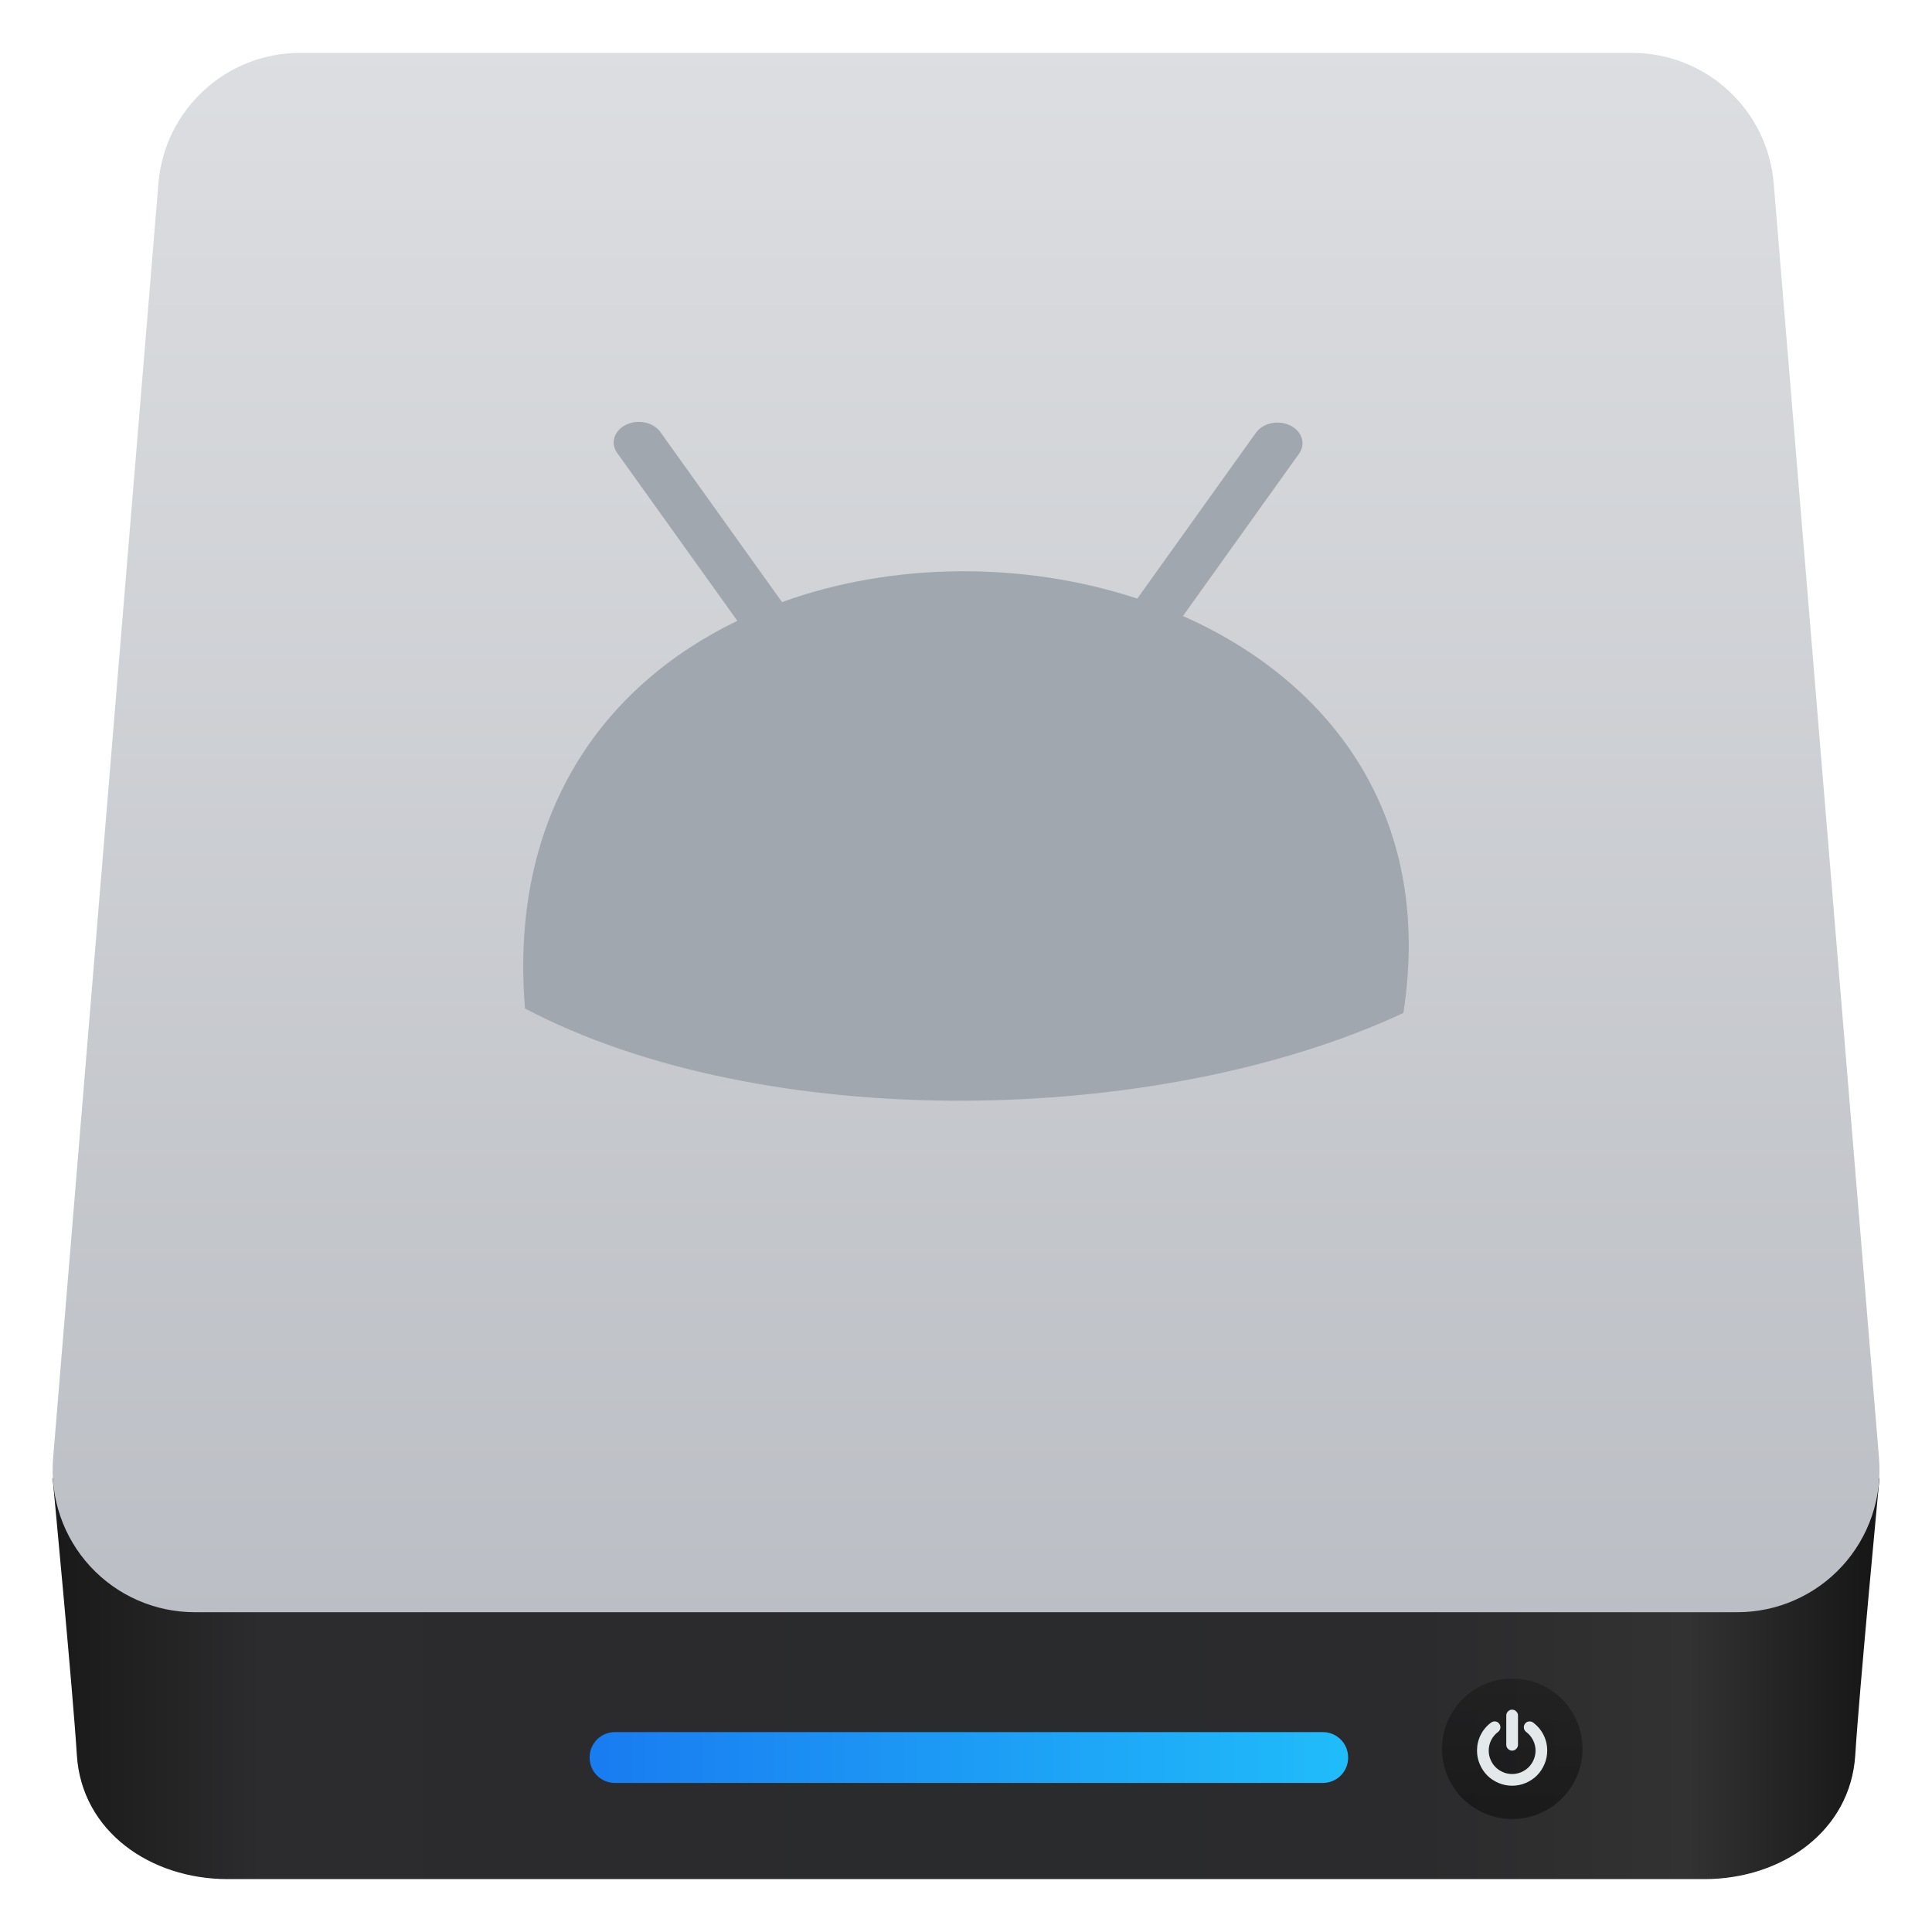
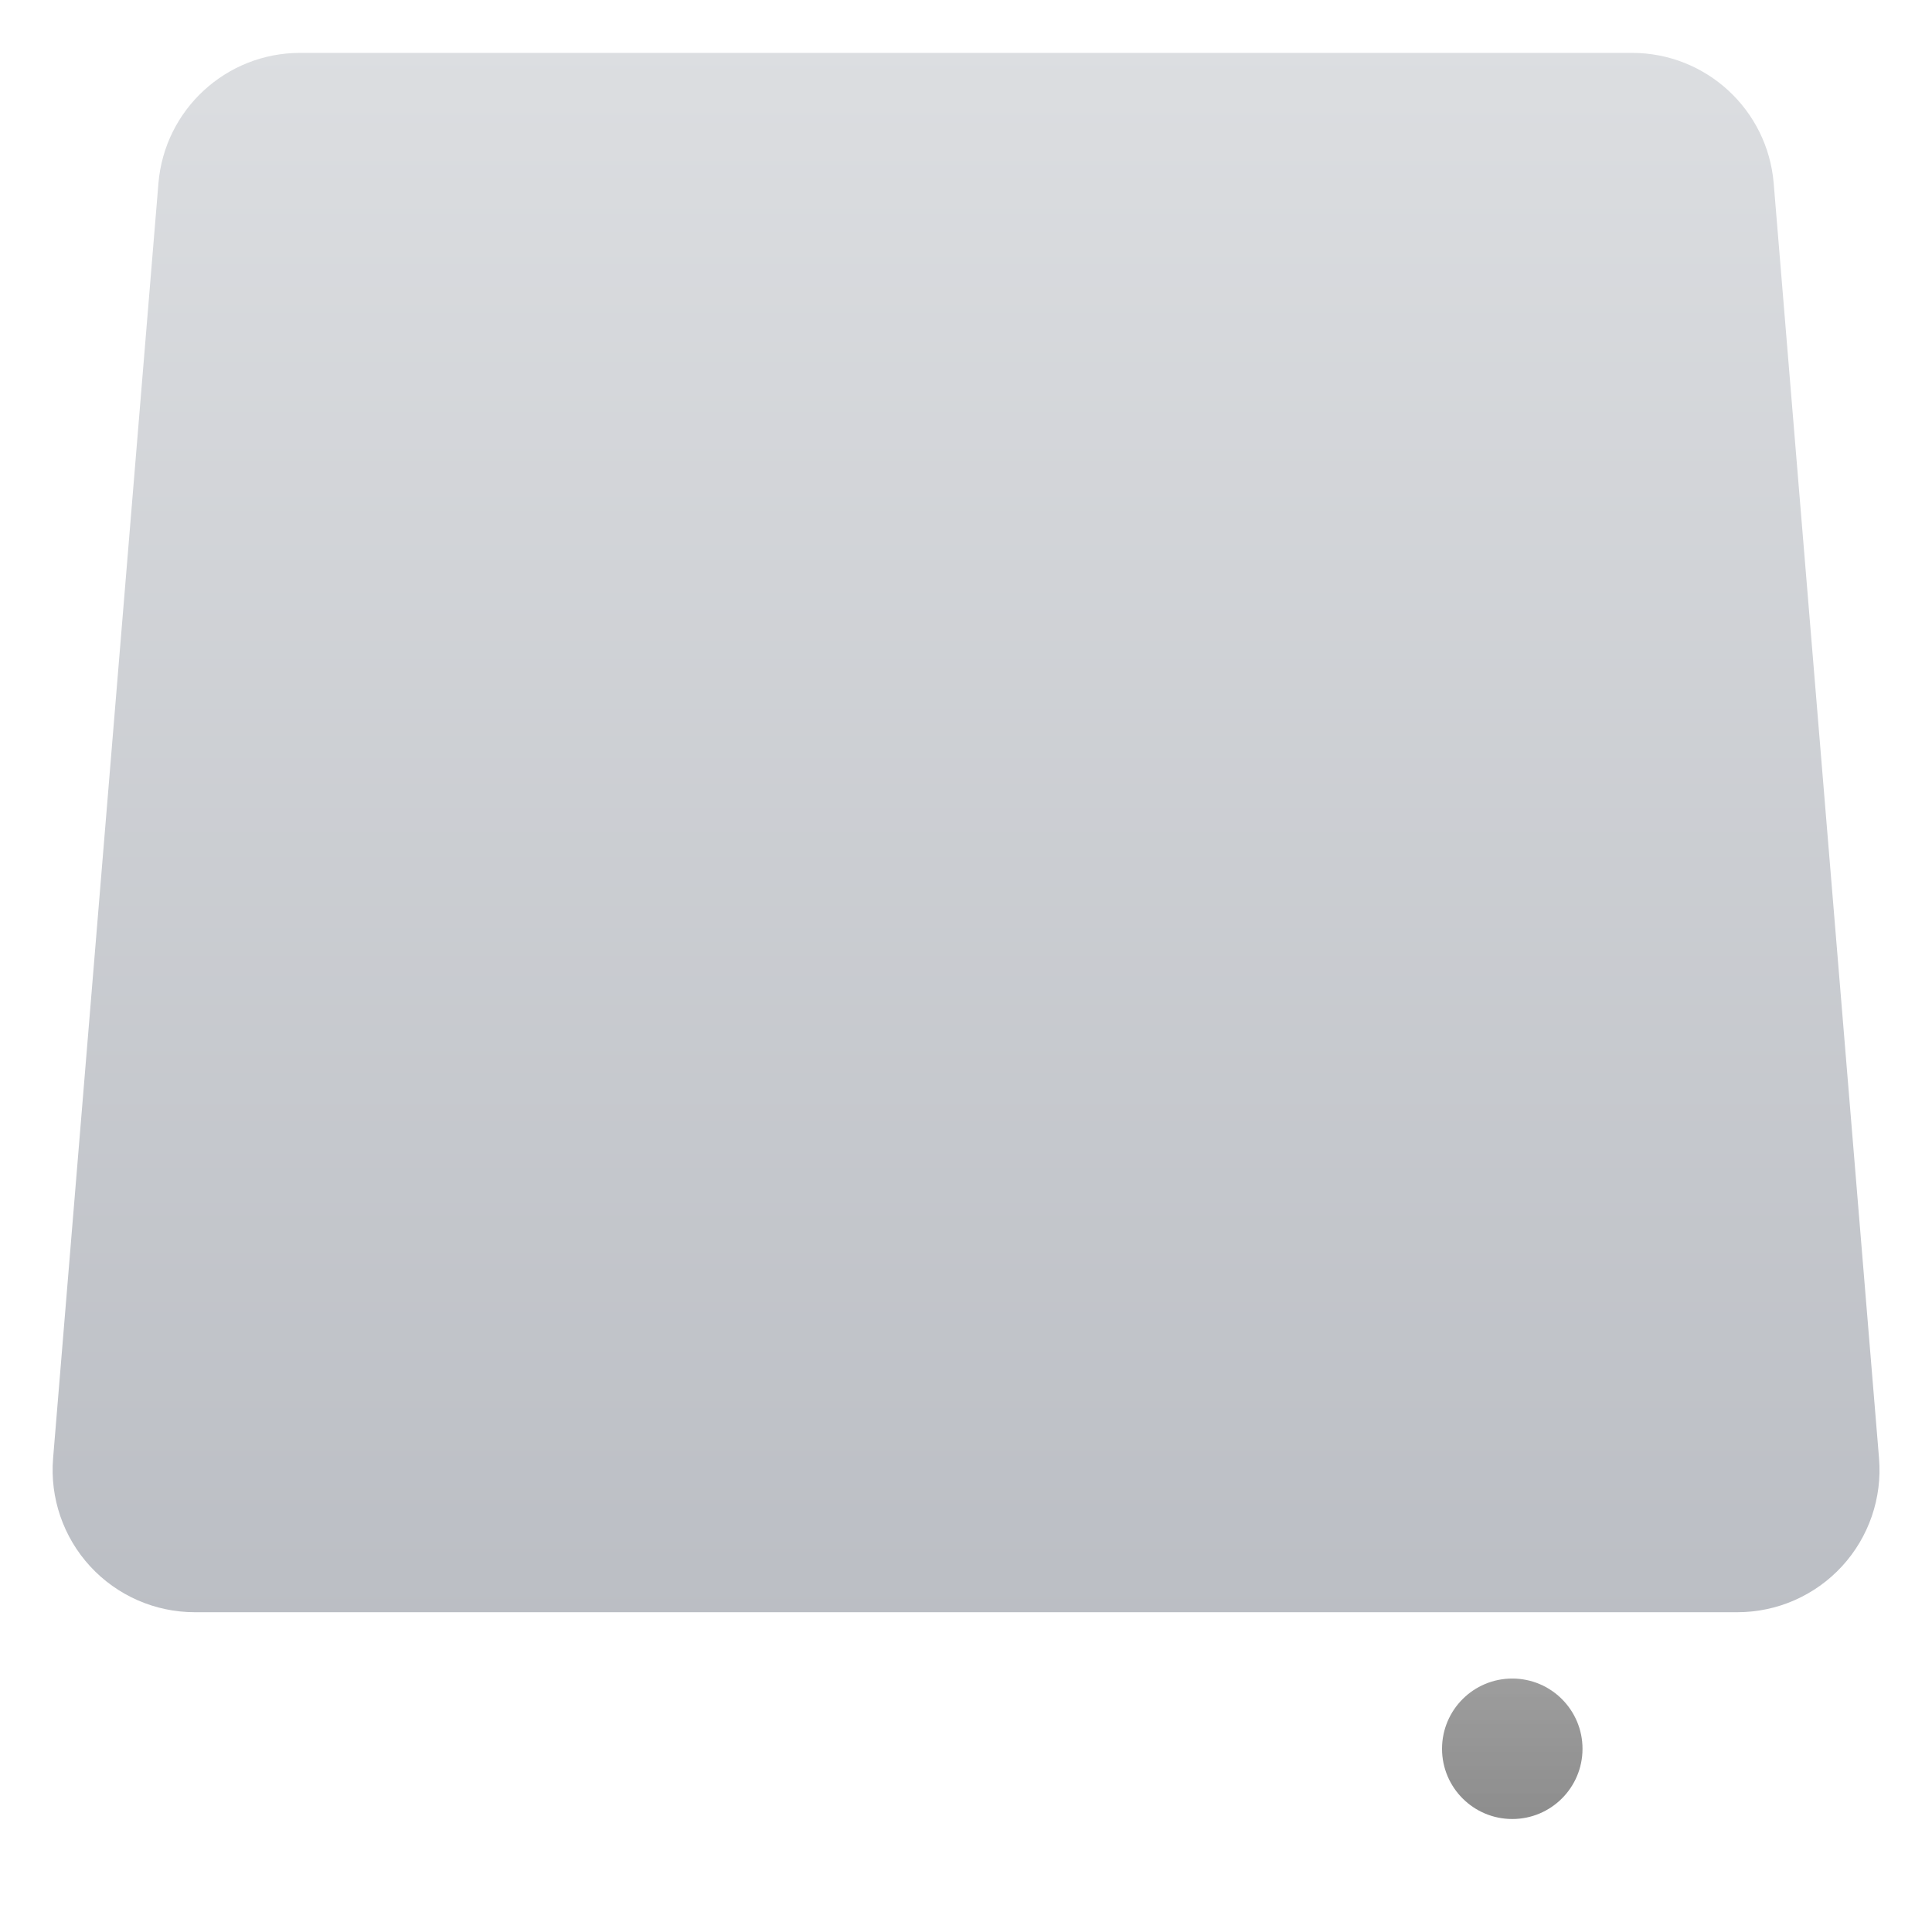
<svg xmlns="http://www.w3.org/2000/svg" clip-rule="evenodd" fill-rule="evenodd" stroke-linejoin="round" stroke-miterlimit="2" viewBox="0 0 48 48">
  <linearGradient id="a" x2="1" gradientTransform="matrix(44.294 -.187 .187 44.294 1.862 42.932)" gradientUnits="userSpaceOnUse">
    <stop stop-color="#1a1a1a" offset="0" />
    <stop stop-color="#2c2c2e" offset=".11" />
    <stop stop-color="#2b2b2d" offset=".29" />
    <stop stop-color="#2a2b2d" offset=".51" />
    <stop stop-color="#2b2b2d" offset=".75" />
    <stop stop-color="#323232" offset=".9" />
    <stop stop-color="#171717" offset="1" />
  </linearGradient>
  <linearGradient id="b" x2="1" gradientTransform="matrix(-.002 -38.741 38.741 -.002 24.002 40.055)" gradientUnits="userSpaceOnUse">
    <stop stop-color="#bbbec4" offset="0" />
    <stop stop-color="#dcdee1" offset="1" />
  </linearGradient>
  <linearGradient id="c" x2="1" gradientTransform="matrix(18.831 0 0 18.831 14.656 43.567)" gradientUnits="userSpaceOnUse">
    <stop stop-color="#197cf1" offset="0" />
    <stop stop-color="#20bcfa" offset="1" />
  </linearGradient>
  <linearGradient id="d" x2="1" gradientTransform="matrix(0 -3.489 3.489 0 37.712 44.976)" gradientUnits="userSpaceOnUse">
    <stop stop-color="#040404" stop-opacity=".45" offset="0" />
    <stop stop-color="#121212" stop-opacity=".41" offset="1" />
  </linearGradient>
-   <path d="m42.349 46.686h-36.695c-1.91 0-3.627-1.181-3.745-3.086-.095-1.546-.601-6.867-.602-6.878h45.389c-.001.011-.507 5.332-.602 6.878-.118 1.905-1.835 3.086-3.745 3.086z" fill="url(#a)" fill-rule="nonzero" />
  <path d="m44.067 4.555c-.152-1.832-1.682-3.241-3.52-3.241h-33.091c-1.838 0-3.368 1.409-3.52 3.241-.587 7.112-1.988 24.061-2.617 31.677-.081.984.253 1.957.921 2.683.669.727 1.611 1.14 2.598 1.14h38.327c.987 0 1.929-.413 2.598-1.14.668-.726 1.002-1.699.921-2.683-.629-7.616-2.03-24.565-2.617-31.677z" fill="url(#b)" />
-   <path d="m33.494 43.661c0-.166-.066-.326-.184-.444-.118-.117-.278-.184-.444-.184h-17.589c-.167 0-.327.067-.444.184-.118.118-.184.278-.184.444v.008c0 .167.066.327.184.444.117.118.277.184.444.184h17.589c.166 0 .326-.066.444-.184.118-.117.184-.277.184-.444z" fill="url(#c)" />
  <circle cx="37.572" cy="43.448" r="1.745" fill="url(#d)" />
-   <path d="m38.349 43.104c-.061-.122-.147-.224-.257-.306-.032-.025-.068-.034-.108-.029s-.072.024-.096.057c-.024.032-.033.067-.027.107.005.04.024.072.056.096.074.056.131.125.172.206.04.081.061.167.061.259 0 .079-.016.154-.046.225-.031.072-.072.134-.125.186-.052.052-.114.094-.185.124-.072.031-.147.046-.226.046s-.154-.015-.225-.046c-.072-.03-.134-.072-.186-.124s-.094-.114-.124-.186c-.031-.071-.046-.146-.046-.225 0-.092.02-.178.06-.259.041-.081.098-.15.172-.206.032-.024.051-.056.057-.096.005-.039-.004-.075-.028-.107-.024-.033-.055-.052-.095-.057s-.076.004-.109.029c-.11.082-.196.184-.257.306s-.091.252-.091.39c0 .118.023.231.069.338.046.108.108.201.186.279s.171.14.279.186c.107.046.22.069.338.069s.231-.023.339-.069c.107-.046.2-.108.278-.186s.14-.171.186-.279c.046-.107.069-.22.069-.338 0-.138-.03-.268-.091-.39zm-.781.39c.039 0 .074-.015.102-.043.029-.029.044-.063.044-.103v-.727c0-.039-.015-.073-.044-.102-.028-.029-.063-.043-.102-.043s-.073.014-.102.043-.043.063-.043.102v.727c0 .04.014.074.043.103.029.028.063.043.102.043z" fill="#e3e8ea" fill-rule="nonzero" />
-   <path d="m15.787 10.485c-.08.009-.158.032-.233.068-.296.144-.396.456-.221.7l2.986 4.171c-3.307 1.599-5.672 4.767-5.276 9.631 5.927 3.122 15.737 2.952 21.823.112.766-4.921-1.833-8.251-5.476-9.862l2.885-4.034c.174-.244.075-.557-.222-.701-.297-.143-.676-.062-.851.183l-2.946 4.119c-2.81-.925-6.051-.914-8.827.086l-3.023-4.225c-.131-.183-.379-.275-.619-.248z" fill="#a1a7ae" />
</svg>